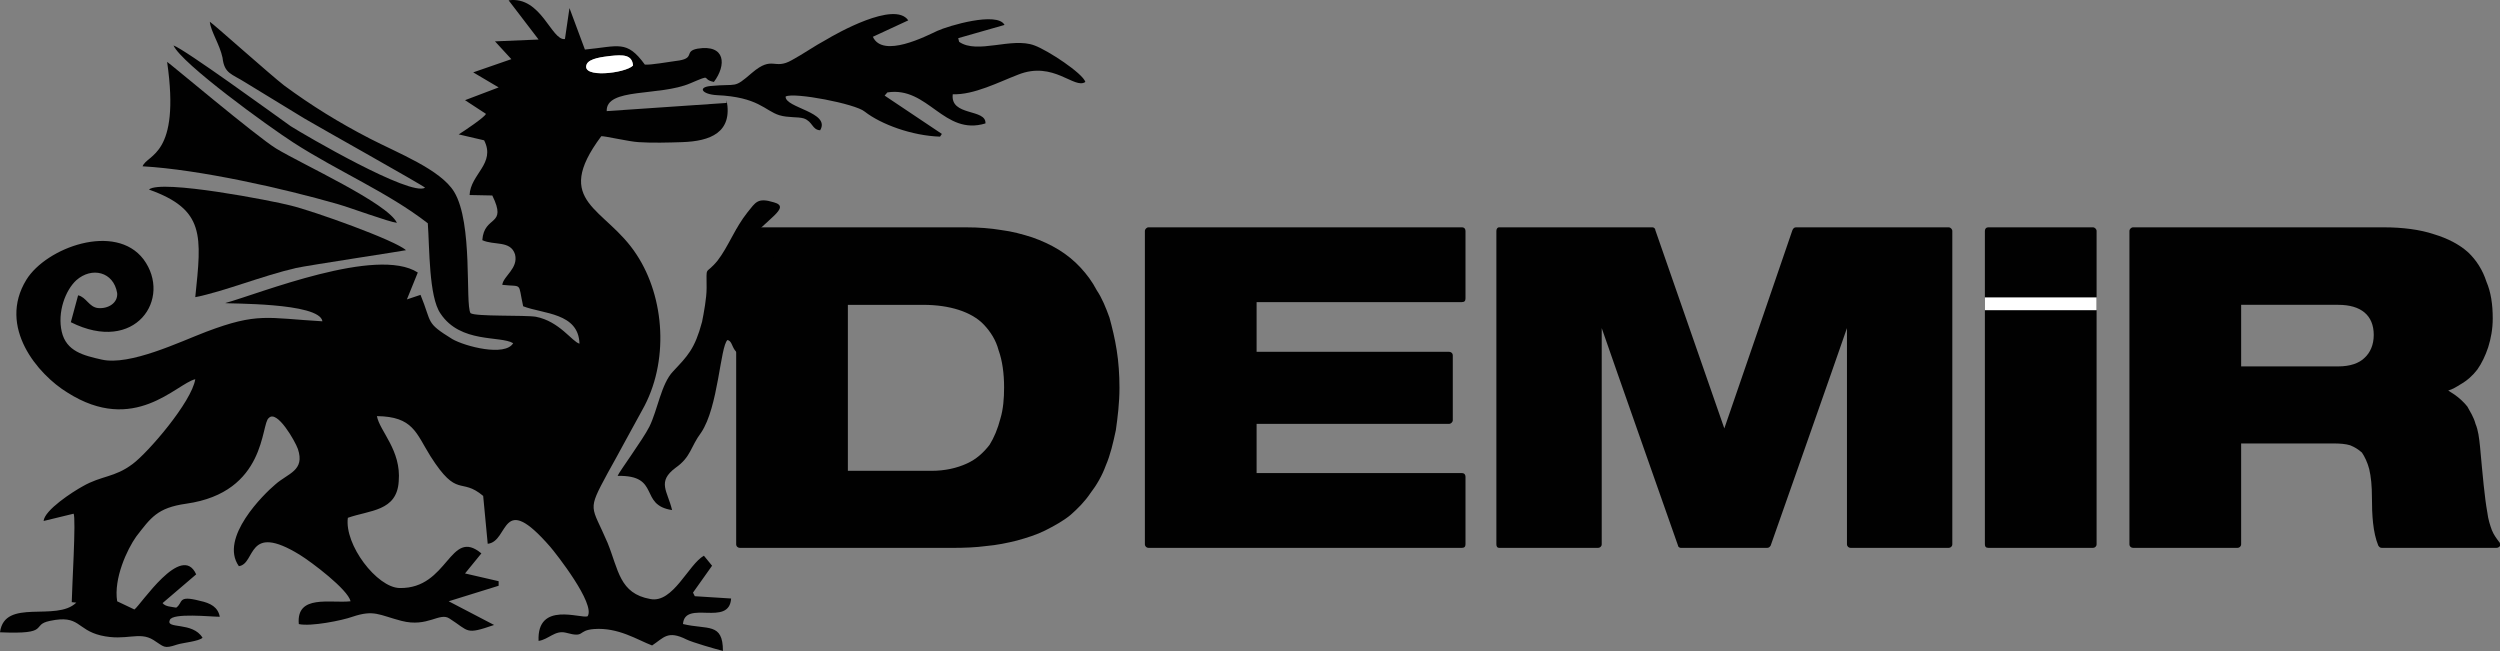
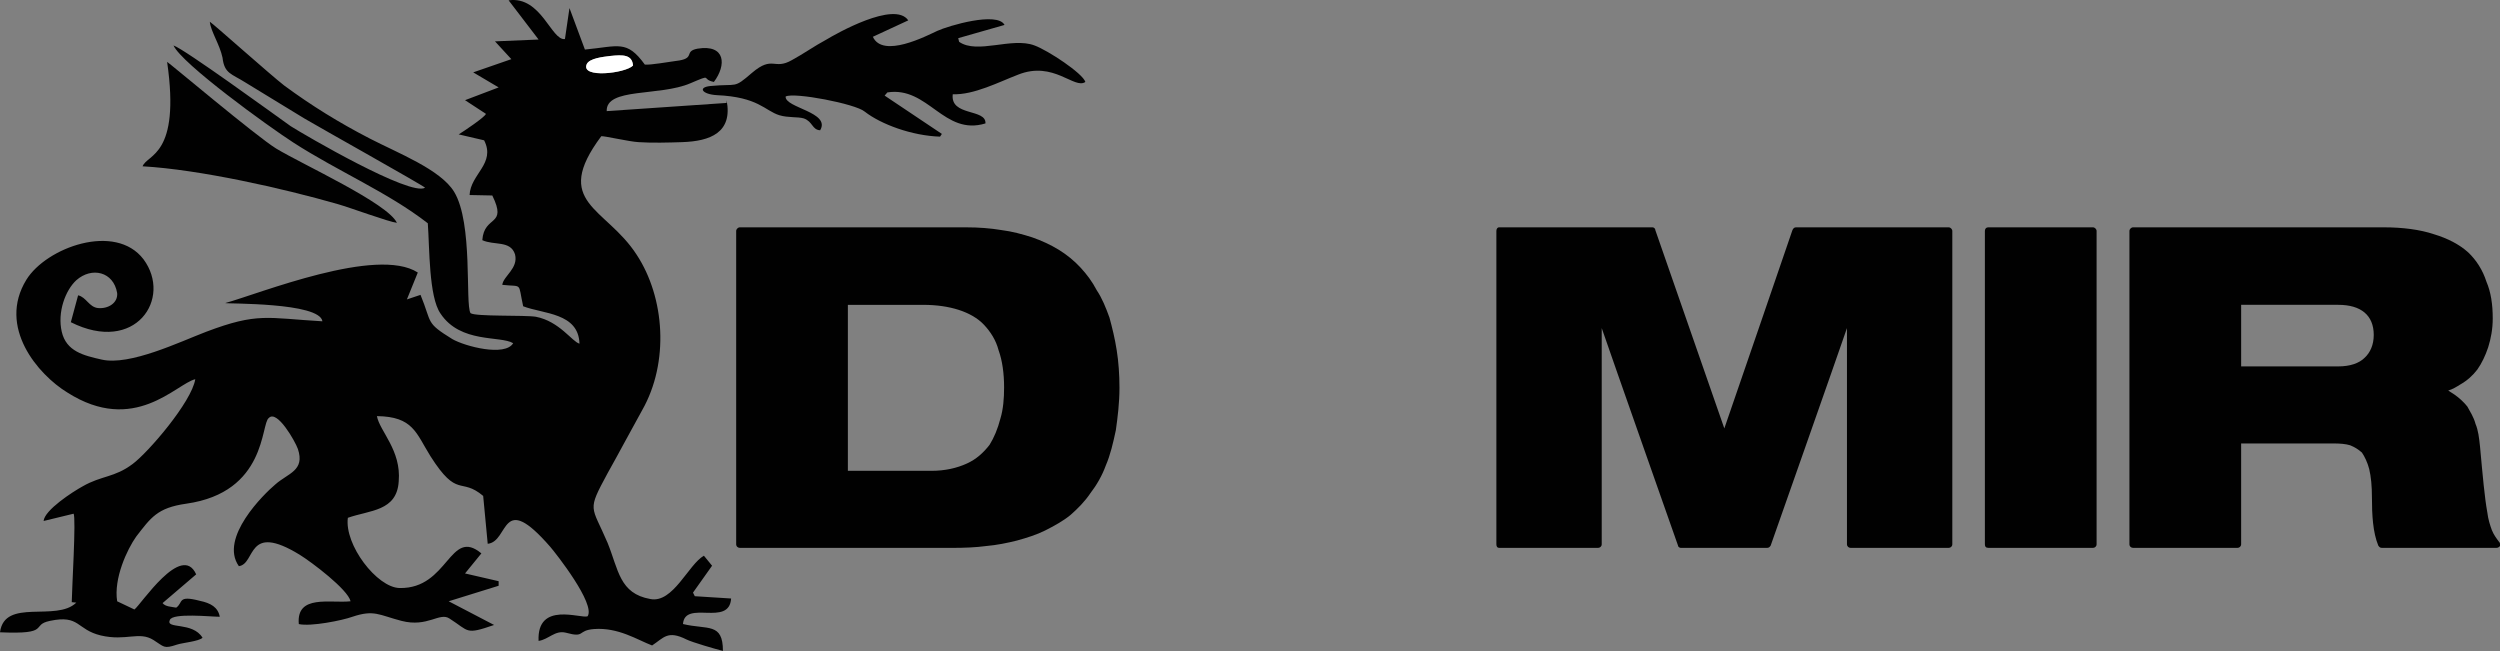
<svg xmlns="http://www.w3.org/2000/svg" xmlns:xlink="http://www.w3.org/1999/xlink" version="1.1" id="Layer_1" x="0px" y="0px" width="200px" height="52.079px" viewBox="0 0 200 52.079" enable-background="new 0 0 200 52.079" xml:space="preserve">
  <rect x="0" y="0" width="200" height="52.079" fill="#808080" stroke="none" />
  <g>
    <g>
      <defs>
        <path id="SVGID_1_" d="M159.082,43.83c-0.218,0-0.291-0.11-0.291-0.292v-25.06c0-0.146,0.072-0.292,0.291-0.292h8.355     c0.146,0,0.291,0.146,0.291,0.292v25.06c0,0.182-0.145,0.292-0.291,0.292H159.082z" />
      </defs>
      <use xlink:href="#SVGID_1_" overflow="visible" fill-rule="evenodd" clip-rule="evenodd" fill="#010101" />
      <clipPath id="SVGID_2_">
        <use xlink:href="#SVGID_1_" overflow="visible" />
      </clipPath>
    </g>
    <g>
      <defs>
        <path id="SVGID_3_" d="M74.516,37.666c1.09,0,2.034-0.219,2.833-0.584c0.727-0.328,1.308-0.838,1.816-1.495     c0.364-0.584,0.654-1.277,0.872-2.116c0.218-0.73,0.291-1.569,0.291-2.48c0-1.131-0.146-2.153-0.436-2.955     c-0.218-0.839-0.654-1.496-1.163-2.043c-0.509-0.547-1.236-0.948-2.035-1.204c-0.799-0.255-1.744-0.401-2.833-0.401     c0,0-5.522,0-6.031,0c0,0.511,0,12.73,0,13.278C68.34,37.666,74.516,37.666,74.516,37.666z M59.185,43.83     c-0.145,0-0.291-0.11-0.291-0.292v-25.06c0-0.146,0.146-0.292,0.291-0.292h18.092c1.018,0,1.962,0.073,2.834,0.219     c0.872,0.11,1.671,0.329,2.47,0.584c0.727,0.255,1.454,0.583,2.107,0.984c0.654,0.402,1.236,0.875,1.745,1.423     c0.508,0.547,0.944,1.131,1.307,1.824c0.437,0.657,0.727,1.387,1.018,2.189c0.218,0.802,0.436,1.678,0.582,2.626     c0.145,0.912,0.218,1.934,0.218,2.992c0,1.203-0.146,2.371-0.291,3.392c-0.218,1.021-0.436,1.97-0.799,2.809     c-0.291,0.802-0.727,1.569-1.235,2.225c-0.436,0.657-1.018,1.24-1.599,1.751c-0.581,0.474-1.308,0.875-2.034,1.24     c-0.654,0.328-1.454,0.583-2.253,0.802c-0.727,0.182-1.598,0.365-2.47,0.438c-0.799,0.109-1.744,0.146-2.688,0.146H59.185z" />
      </defs>
      <use xlink:href="#SVGID_3_" overflow="visible" fill-rule="evenodd" clip-rule="evenodd" fill="#010101" />
      <clipPath id="SVGID_4_">
        <use xlink:href="#SVGID_3_" overflow="visible" />
      </clipPath>
    </g>
-     <path fill="#010101" d="M91.881,43.83c-0.145,0-0.29-0.11-0.29-0.292v-25.06c0-0.146,0.145-0.292,0.29-0.292h25.068   c0.218,0,0.29,0.146,0.29,0.292v5.398c0,0.183-0.072,0.292-0.29,0.292c0,0-15.913,0-16.421,0c0,0.474,0,3.502,0,3.977   c0.509,0,15.404,0,15.404,0c0.145,0,0.291,0.109,0.291,0.292v5.18c0,0.145-0.146,0.291-0.291,0.291c0,0-14.895,0-15.404,0   c0,0.438,0,3.502,0,3.94c0.509,0,16.421,0,16.421,0c0.218,0,0.29,0.146,0.29,0.292v5.398c0,0.182-0.072,0.292-0.29,0.292H91.881z" />
    <g>
      <defs>
-         <path id="SVGID_5_" d="M148.048,43.83c-0.146,0-0.291-0.11-0.291-0.292c0,0,0-14.81,0-17.29     c-0.799,2.334-6.104,17.399-6.104,17.399c-0.072,0.11-0.145,0.183-0.29,0.183h-6.903c-0.072,0-0.218-0.073-0.218-0.183     c0,0-5.304-15.065-6.104-17.399c0,2.48,0,17.29,0,17.29c0,0.182-0.146,0.292-0.291,0.292h-7.92c-0.146,0-0.217-0.11-0.217-0.292     v-25.06c0-0.146,0.072-0.292,0.217-0.292h12.28c0.073,0,0.218,0.073,0.218,0.219c0,0,5.086,14.627,5.521,15.868     c0.437-1.24,5.45-15.868,5.45-15.868c0.073-0.146,0.146-0.219,0.291-0.219h12.208c0.145,0,0.29,0.146,0.29,0.292v25.06     c0,0.182-0.145,0.292-0.29,0.292H148.048z" />
+         <path id="SVGID_5_" d="M148.048,43.83c-0.146,0-0.291-0.11-0.291-0.292c0,0,0-14.81,0-17.29     c-0.799,2.334-6.104,17.399-6.104,17.399c-0.072,0.11-0.145,0.183-0.29,0.183h-6.903c-0.072,0-0.218-0.073-0.218-0.183     c0,0-5.304-15.065-6.104-17.399c0,2.48,0,17.29,0,17.29c0,0.182-0.146,0.292-0.291,0.292h-7.92c-0.146,0-0.217-0.11-0.217-0.292     v-25.06c0-0.146,0.072-0.292,0.217-0.292h12.28c0.073,0,0.218,0.073,0.218,0.219c0,0,5.086,14.627,5.521,15.868     c0.437-1.24,5.45-15.868,5.45-15.868c0.073-0.146,0.146-0.219,0.291-0.219h12.208c0.145,0,0.29,0.146,0.29,0.292v25.06     c0,0.182-0.145,0.292-0.29,0.292z" />
      </defs>
      <use xlink:href="#SVGID_5_" overflow="visible" fill-rule="evenodd" clip-rule="evenodd" fill="#010101" />
      <clipPath id="SVGID_6_">
        <use xlink:href="#SVGID_5_" overflow="visible" />
      </clipPath>
    </g>
    <g>
      <defs>
        <path id="SVGID_7_" d="M187.067,29.312c0.944,0,1.671-0.255,2.107-0.693c0.435-0.402,0.726-1.021,0.726-1.824     c0-1.569-1.018-2.408-2.833-2.408c0,0-7.267,0-7.775,0c0,0.474,0,4.414,0,4.924C179.8,29.312,187.067,29.312,187.067,29.312z      M190.554,43.83c-0.146,0-0.218-0.073-0.291-0.183c-0.436-1.058-0.508-2.48-0.508-3.83c0-0.948-0.073-1.678-0.219-2.298     c-0.145-0.547-0.362-0.985-0.581-1.313c-0.291-0.256-0.581-0.438-0.944-0.584c-0.363-0.109-0.799-0.146-1.381-0.146     c0,0-6.83,0-7.339,0c0,0.511,0,8.062,0,8.062c0,0.182-0.146,0.292-0.29,0.292h-8.355c-0.146,0-0.292-0.11-0.292-0.292v-25.06     c0-0.146,0.146-0.292,0.292-0.292H190.7c1.525,0,2.906,0.183,3.997,0.547c1.089,0.328,2.033,0.803,2.76,1.459     c0.654,0.62,1.162,1.422,1.454,2.334c0.362,0.839,0.508,1.824,0.508,2.955c0,0.839-0.146,1.605-0.363,2.298     c-0.218,0.656-0.508,1.276-0.871,1.787c-0.363,0.474-0.8,0.875-1.381,1.204c-0.291,0.182-0.581,0.364-0.945,0.474     c0.146,0.11,0.364,0.219,0.509,0.329c0.363,0.255,0.727,0.583,1.018,0.949c0.219,0.401,0.509,0.838,0.654,1.385     c0.218,0.511,0.29,1.132,0.362,1.824l0,0c0.218,2.371,0.364,4.049,0.582,5.253c0.072,0.583,0.218,1.021,0.363,1.422     c0.146,0.365,0.363,0.657,0.581,0.948C200,43.428,200,43.465,200,43.538c0,0.036,0,0.109,0,0.146     c-0.072,0.073-0.145,0.146-0.29,0.146H190.554z" />
      </defs>
      <use xlink:href="#SVGID_7_" overflow="visible" fill-rule="evenodd" clip-rule="evenodd" fill="#010101" />
      <clipPath id="SVGID_8_">
        <use xlink:href="#SVGID_7_" overflow="visible" />
      </clipPath>
    </g>
    <path fill-rule="evenodd" clip-rule="evenodd" fill="#010101" d="M40.689,0.026l2.398,3.137L39.6,3.309l1.308,1.423l-3.051,1.057   l2.035,1.204l-2.689,1.021l1.672,1.095c-0.073,0.255-1.817,1.422-2.18,1.642l2.035,0.474c0.945,1.86-1.09,2.699-1.163,4.377   l1.817,0.037c1.235,2.517-0.654,1.532-0.799,3.575c0.944,0.437,2.252,0,2.616,1.13c0.29,1.13-0.945,1.751-1.018,2.444   c1.671,0.182,1.235-0.256,1.671,1.714c1.599,0.62,4.432,0.511,4.505,2.991c-0.582-0.146-1.599-1.787-3.488-2.152   c-0.872-0.146-4.868,0-5.231-0.292c-0.437-0.766,0.218-7.186-1.308-9.703c-1.091-1.788-4.505-3.101-6.758-4.268   c-2.47-1.276-4.65-2.626-6.83-4.231c-1.09-0.839-5.74-4.997-5.958-5.107c0.073,0.767,0.799,1.824,1.018,2.881   c0.146,1.278,0.727,1.278,1.816,1.97c1.599,0.985,3.053,1.861,4.723,2.882c1.163,0.692,9.446,5.325,9.665,5.544   c-1.163,0.729-9.665-4.232-10.754-4.925c-1.381-0.985-8.501-6.165-9.374-6.457c0.654,1.459,7.557,6.457,9.592,7.77   c3.56,2.298,7.556,3.976,10.753,6.457c0.146,1.933,0.072,5.873,1.017,7.223c1.599,2.407,4.796,1.751,5.813,2.371   c-0.654,1.094-3.852,0.255-4.869-0.329c-2.179-1.35-1.598-1.24-2.543-3.538l-1.09,0.365l0.872-2.152   c-3.269-2.116-12.643,1.678-15.404,2.443c0.073,0.073,7.557-0.073,7.775,1.459c-4.432-0.255-5.159-0.729-9.301,0.838   c-2.107,0.803-6.103,2.736-8.356,2.225c-1.453-0.328-2.833-0.656-3.197-2.225c-0.364-1.568,0.291-3.319,1.162-4.122   c1.235-1.094,2.979-0.693,3.27,1.021c0.073,0.802-0.727,1.276-1.526,1.204c-0.727-0.073-0.944-0.875-1.598-1.021l-0.582,2.152   c5.159,2.59,8.138-1.897,5.813-5.034c-2.252-2.955-7.774-0.949-9.373,1.642c-2.325,3.793,0.945,7.587,3.27,9.01   c5.377,3.429,8.72-0.693,10.245-1.058c-0.29,1.824-3.778,5.873-5.013,6.785c-1.453,1.094-2.471,0.911-3.997,1.787   c-0.799,0.438-3.052,1.897-3.124,2.772l2.397-0.583c0.218,0.255-0.145,6.274-0.145,7.077l0.363,0.037   C4.505,49.781,0.363,47.811,0,50.583c4.142,0.182,2.398-0.584,3.996-0.913c2.398-0.51,2.107,0.693,4.069,1.167   c2.035,0.475,3.052-0.364,4.214,0.365c0.872,0.547,0.8,0.729,1.889,0.364c0.436-0.146,1.744-0.255,2.035-0.547   c-0.799-1.313-2.979-0.656-2.616-1.422c0.218-0.584,3.27-0.256,3.996-0.256c-0.145-0.766-0.727-1.094-1.598-1.276   c-1.817-0.474-1.308,0.146-1.889,0.547c-0.363-0.073-0.872-0.073-1.09-0.365l2.688-2.298c-1.162-2.589-4.432,2.444-4.941,2.81   l-1.38-0.656c-0.291-1.825,0.799-4.159,1.526-5.181c1.163-1.496,1.671-2.298,3.996-2.626c6.467-0.913,5.958-6.42,6.612-6.858   c0.654-0.693,2.107,1.86,2.325,2.481c0.582,1.75-0.799,1.933-1.816,2.845c-0.872,0.729-4.505,4.268-2.907,6.529   c1.381-0.182,0.582-3.539,4.869-0.912c0.944,0.583,3.851,2.771,4.068,3.721c-1.599,0.182-4.359-0.584-4.142,1.823   c0.945,0.218,3.488-0.292,4.288-0.584c1.744-0.583,2.107-0.146,3.923,0.328c2.108,0.547,3.053-0.729,3.852-0.182   c1.598,1.021,1.235,1.313,3.56,0.51l-3.633-1.896l3.997-1.241v-0.365l-2.689-0.62l1.308-1.605c-2.543-2.116-2.616,2.845-6.54,2.772   c-1.816-0.036-4.432-3.466-4.142-5.618c1.744-0.62,3.924-0.51,4.069-2.918c0.217-2.48-1.526-4.013-1.744-5.217   c2.906,0.037,3.124,1.35,4.286,3.21c2.18,3.429,2.398,1.642,4.215,3.174l0.363,3.83c1.744-0.183,1.018-4.341,5.013,0.255   c0.437,0.51,3.633,4.559,2.979,5.544c-0.509,0.218-4.069-1.24-3.924,1.97c0.799-0.11,1.308-0.875,2.18-0.657   c1.598,0.438,0.871-0.182,2.252-0.292c1.962-0.146,3.488,0.876,4.65,1.313c0.945-0.621,1.235-1.24,2.761-0.475   c0.436,0.219,2.326,0.767,2.906,0.912c0-2.298-1.234-1.678-3.196-2.152c0.145-1.97,3.706,0.255,3.851-2.042l-2.906-0.183   L55.44,47.41l1.526-2.152l-0.654-0.802c-1.235,0.693-2.47,3.831-4.287,3.465c-2.47-0.438-2.543-2.334-3.415-4.486   c-1.308-3.065-1.672-2.481,0-5.582c0.944-1.678,1.744-3.21,2.761-5.034c2.18-3.83,1.816-9.009-0.436-12.438   c-2.471-3.83-6.83-4.123-2.834-9.484c0.218-0.037,2.253,0.438,2.979,0.474c1.09,0.073,2.398,0.036,3.487,0   c2.252-0.073,4.069-0.766,3.561-3.356v0.219L48.537,8.89c-0.072-1.897,4.215-1.167,6.685-2.225   c1.889-0.802,0.799-0.328,1.889-0.109c1.017-1.35,0.944-3.028-1.308-2.663c-1.163,0.219-0.073,0.802-1.744,0.985   c-0.581,0.072-1.961,0.328-2.47,0.291c-1.453-2.006-2.107-1.458-4.796-1.204l-1.235-3.319l-0.363,2.48   C44.105,3.272,43.306-0.338,40.689,0.026 M50.644,5.242c-0.582,0.62-4.214,1.058-3.706-0.109c0.218-0.474,1.308-0.583,1.89-0.657   C49.845,4.367,50.572,4.367,50.644,5.242z" />
    <path fill-rule="evenodd" clip-rule="evenodd" fill="#010101" d="M65.612,10.422c0.872-1.459-2.833-1.788-2.761-2.7   c0.653-0.365,5.595,0.584,6.322,1.204c1.307,1.021,3.778,1.933,6.03,2.006l0.146-0.219l-4.578-3.064l0.218-0.255   c3.27-0.511,4.505,3.502,7.848,2.48c0.073-1.204-2.834-0.547-2.616-2.335c1.671,0.073,3.706-0.984,5.232-1.568   c2.834-1.131,4.504,1.204,5.377,0.584c-0.218-0.693-2.979-2.517-4.069-2.918c-1.816-0.693-4.578,0.729-6.031-0.292l-0.072-0.292   l3.706-1.058c-0.582-1.094-4.505,0.073-5.377,0.474c-0.872,0.402-4.359,2.225-5.159,0.474l2.833-1.313   c-1.09-1.605-5.813,1.094-6.54,1.532c-1.017,0.547-1.817,1.13-2.761,1.642c-1.453,0.838-1.525-0.401-3.197,1.021   c-1.526,1.313-1.09,0.838-3.343,1.058c-1.017,0.109-0.653,0.656,0.509,0.729c3.343,0.146,3.851,1.24,5.014,1.605   c0.727,0.219,1.454,0.109,1.961,0.256C65.031,9.729,64.958,10.385,65.612,10.422" />
-     <path fill-rule="evenodd" clip-rule="evenodd" fill="#010101" d="M64.595,20.417c-0.073-0.474-1.018-1.459-1.744-1.204   c-0.727,0.219-1.599,0.692-2.18,1.058c-1.308,0.875-1.381-0.182-0.799-0.949c1.38-1.787,3.487-2.736,2.034-3.137   c-1.308-0.401-1.453,0-2.107,0.802c-1.017,1.276-1.525,2.736-2.397,3.866c-1.018,1.241-0.873,0.256-0.873,2.189   c0,0.802-0.218,1.97-0.363,2.699c-0.582,2.189-1.163,2.736-2.325,3.976c-0.944,0.985-1.236,3.1-1.89,4.414   c-0.508,1.021-2.397,3.575-2.543,3.94c3.488-0.073,1.671,2.334,4.359,2.735c-0.363-1.532-1.235-2.261,0.291-3.392   c1.235-0.875,1.163-1.641,2.034-2.809c1.381-2.043,1.526-6.894,2.107-7.405c0.654,0.146,0.073,1.568,2.471,1.277   c0.072-1.131-2.761-2.152-1.09-5.836c0.436-0.985,1.162-1.386,2.034-1.897C63.287,19.76,64.159,20.599,64.595,20.417" />
-     <path fill-rule="evenodd" clip-rule="evenodd" fill="#010101" d="M32.479,20.016c-0.872-0.802-7.411-3.137-9.228-3.575   c-1.381-0.365-10.391-2.116-11.335-1.277c4.505,1.605,4.214,3.684,3.706,8.608c2.253-0.438,5.377-1.714,8.065-2.334   C24.704,21.219,32.407,20.052,32.479,20.016" />
    <path fill-rule="evenodd" clip-rule="evenodd" fill="#010101" d="M11.408,13.304c4.505,0.255,11.189,1.75,15.622,3.027   c1.017,0.292,4.069,1.422,4.723,1.496c-0.727-1.569-7.557-4.669-9.664-5.946c-1.599-0.984-8.647-6.931-8.72-6.931   C14.459,12.501,11.771,12.319,11.408,13.304" />
    <path fill-rule="evenodd" clip-rule="evenodd" fill="#FFFFFF" d="M50.644,5.242c-0.072-0.875-0.799-0.875-1.816-0.766   c-0.582,0.073-1.672,0.183-1.89,0.657C46.43,6.3,50.063,5.862,50.644,5.242" />
-     <rect x="158.791" y="23.792" fill-rule="evenodd" clip-rule="evenodd" fill="#FFFFFF" width="8.937" height="1.024" />
  </g>
</svg>